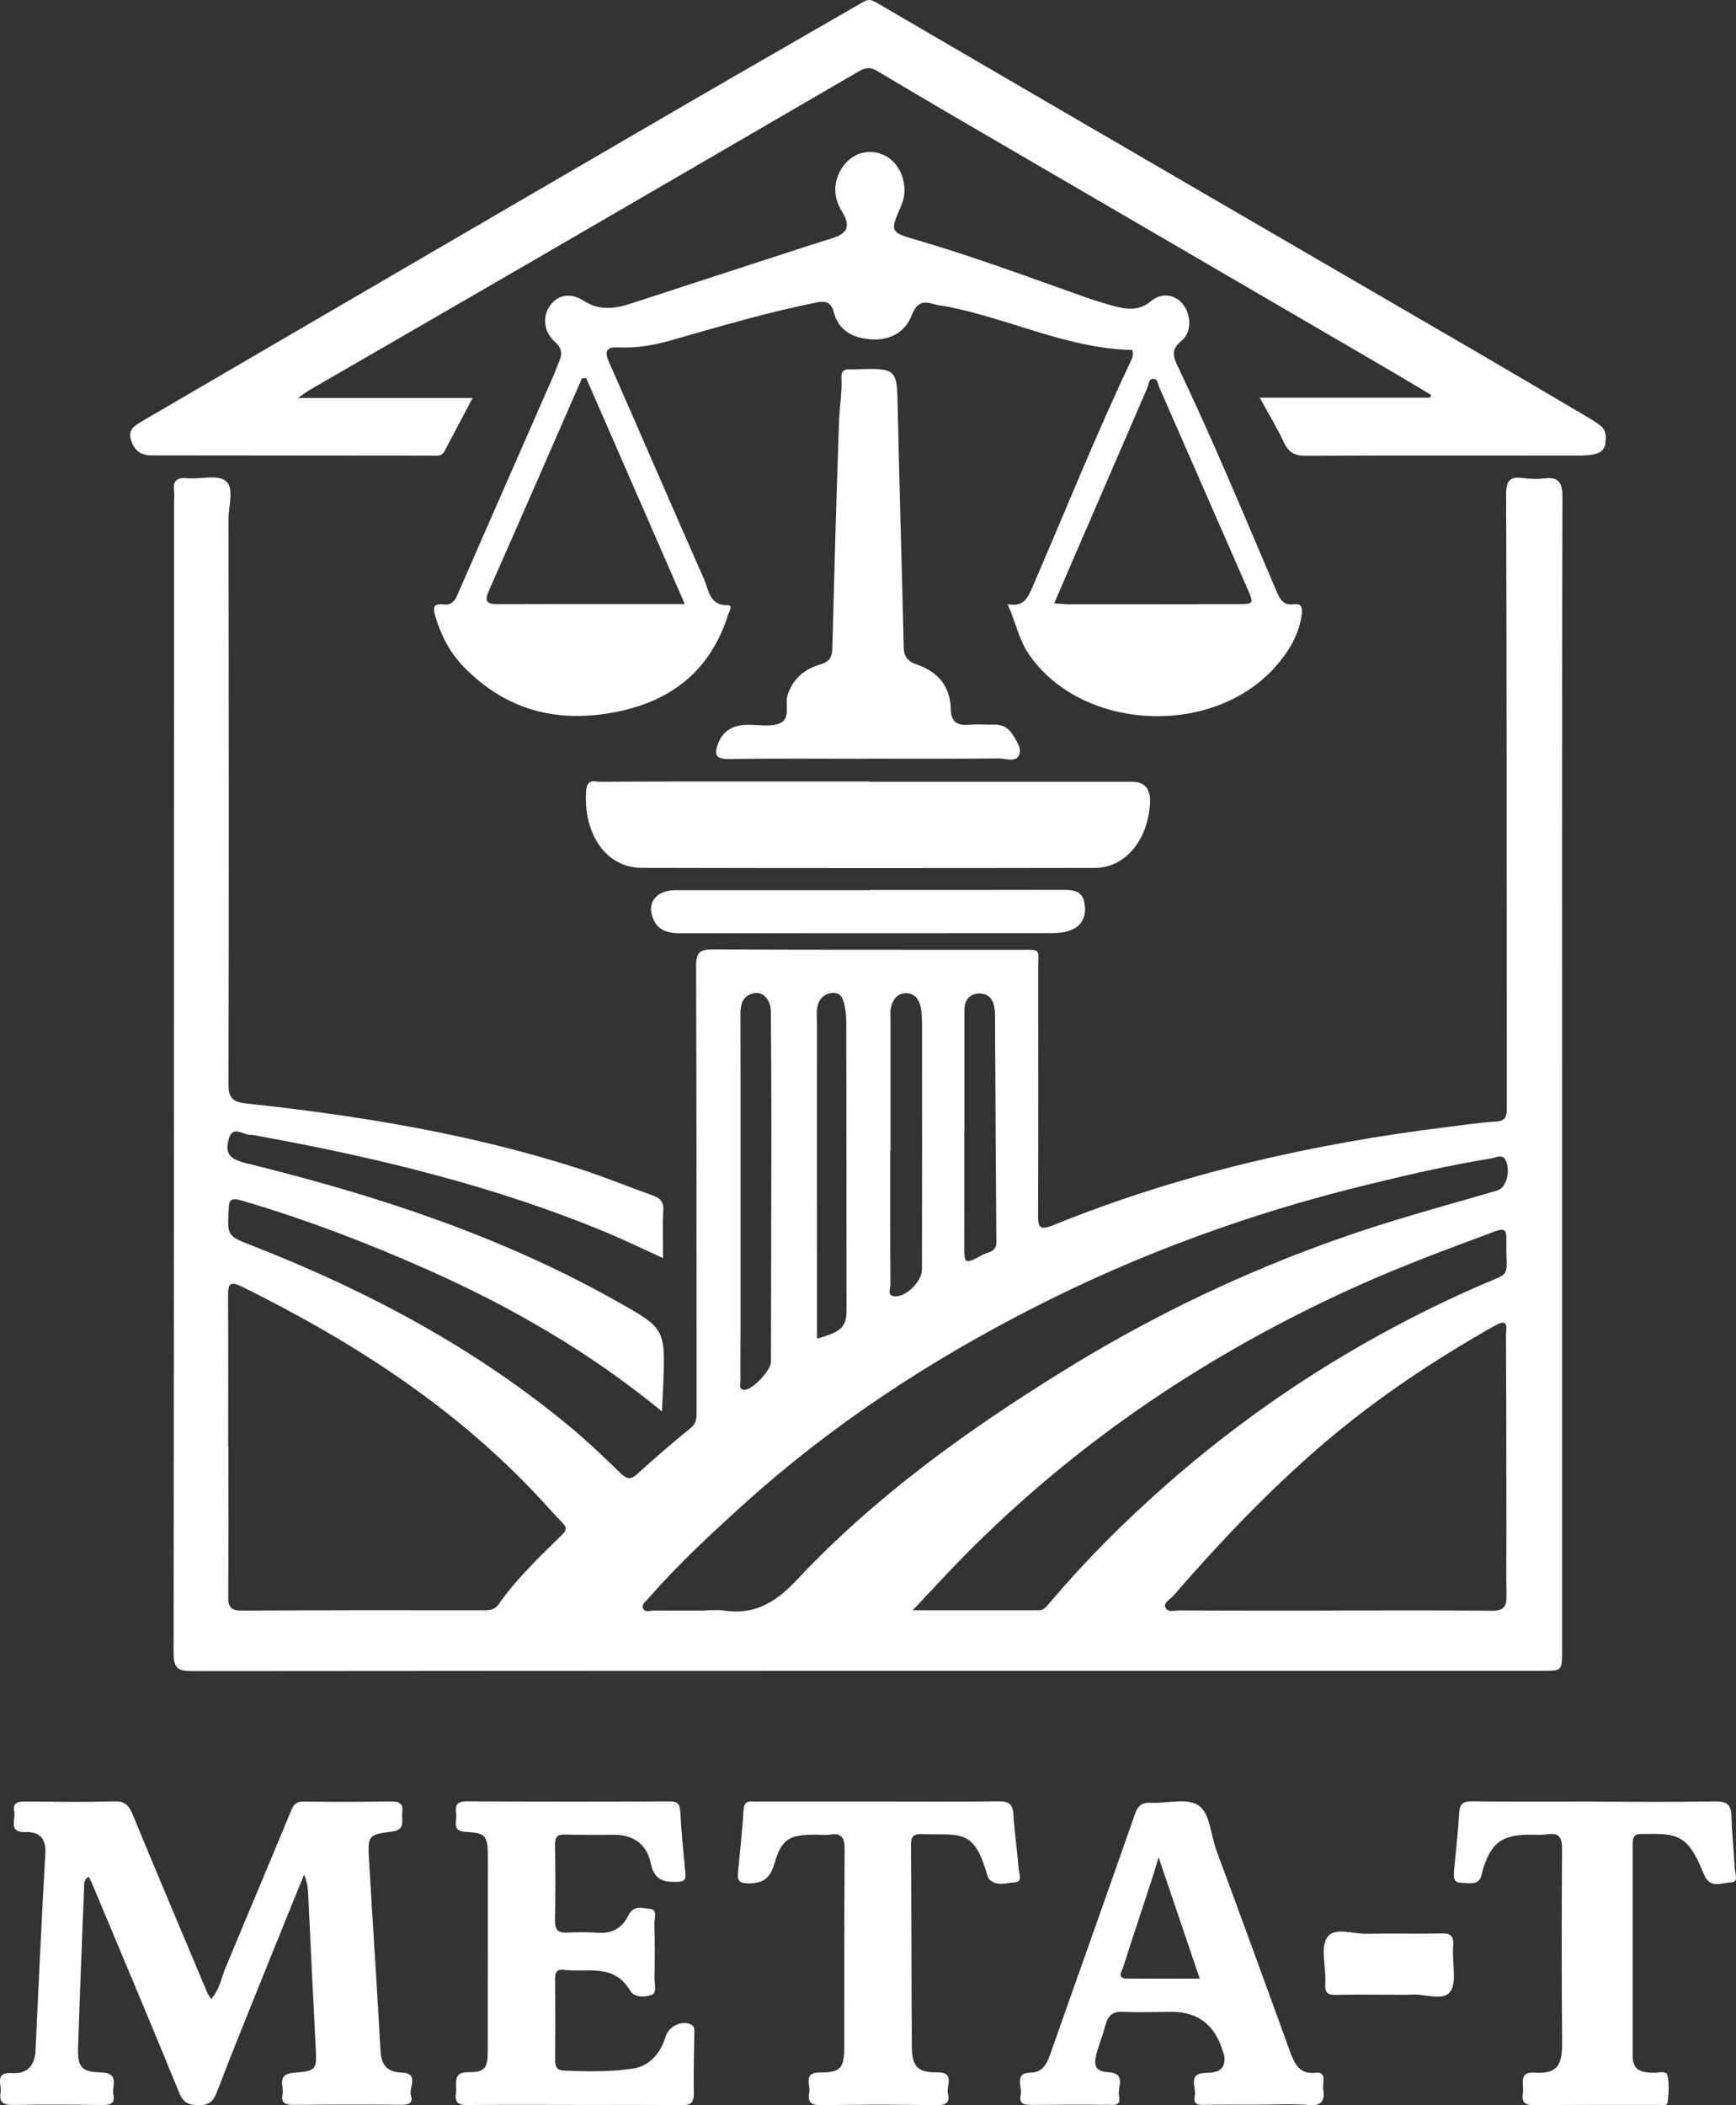
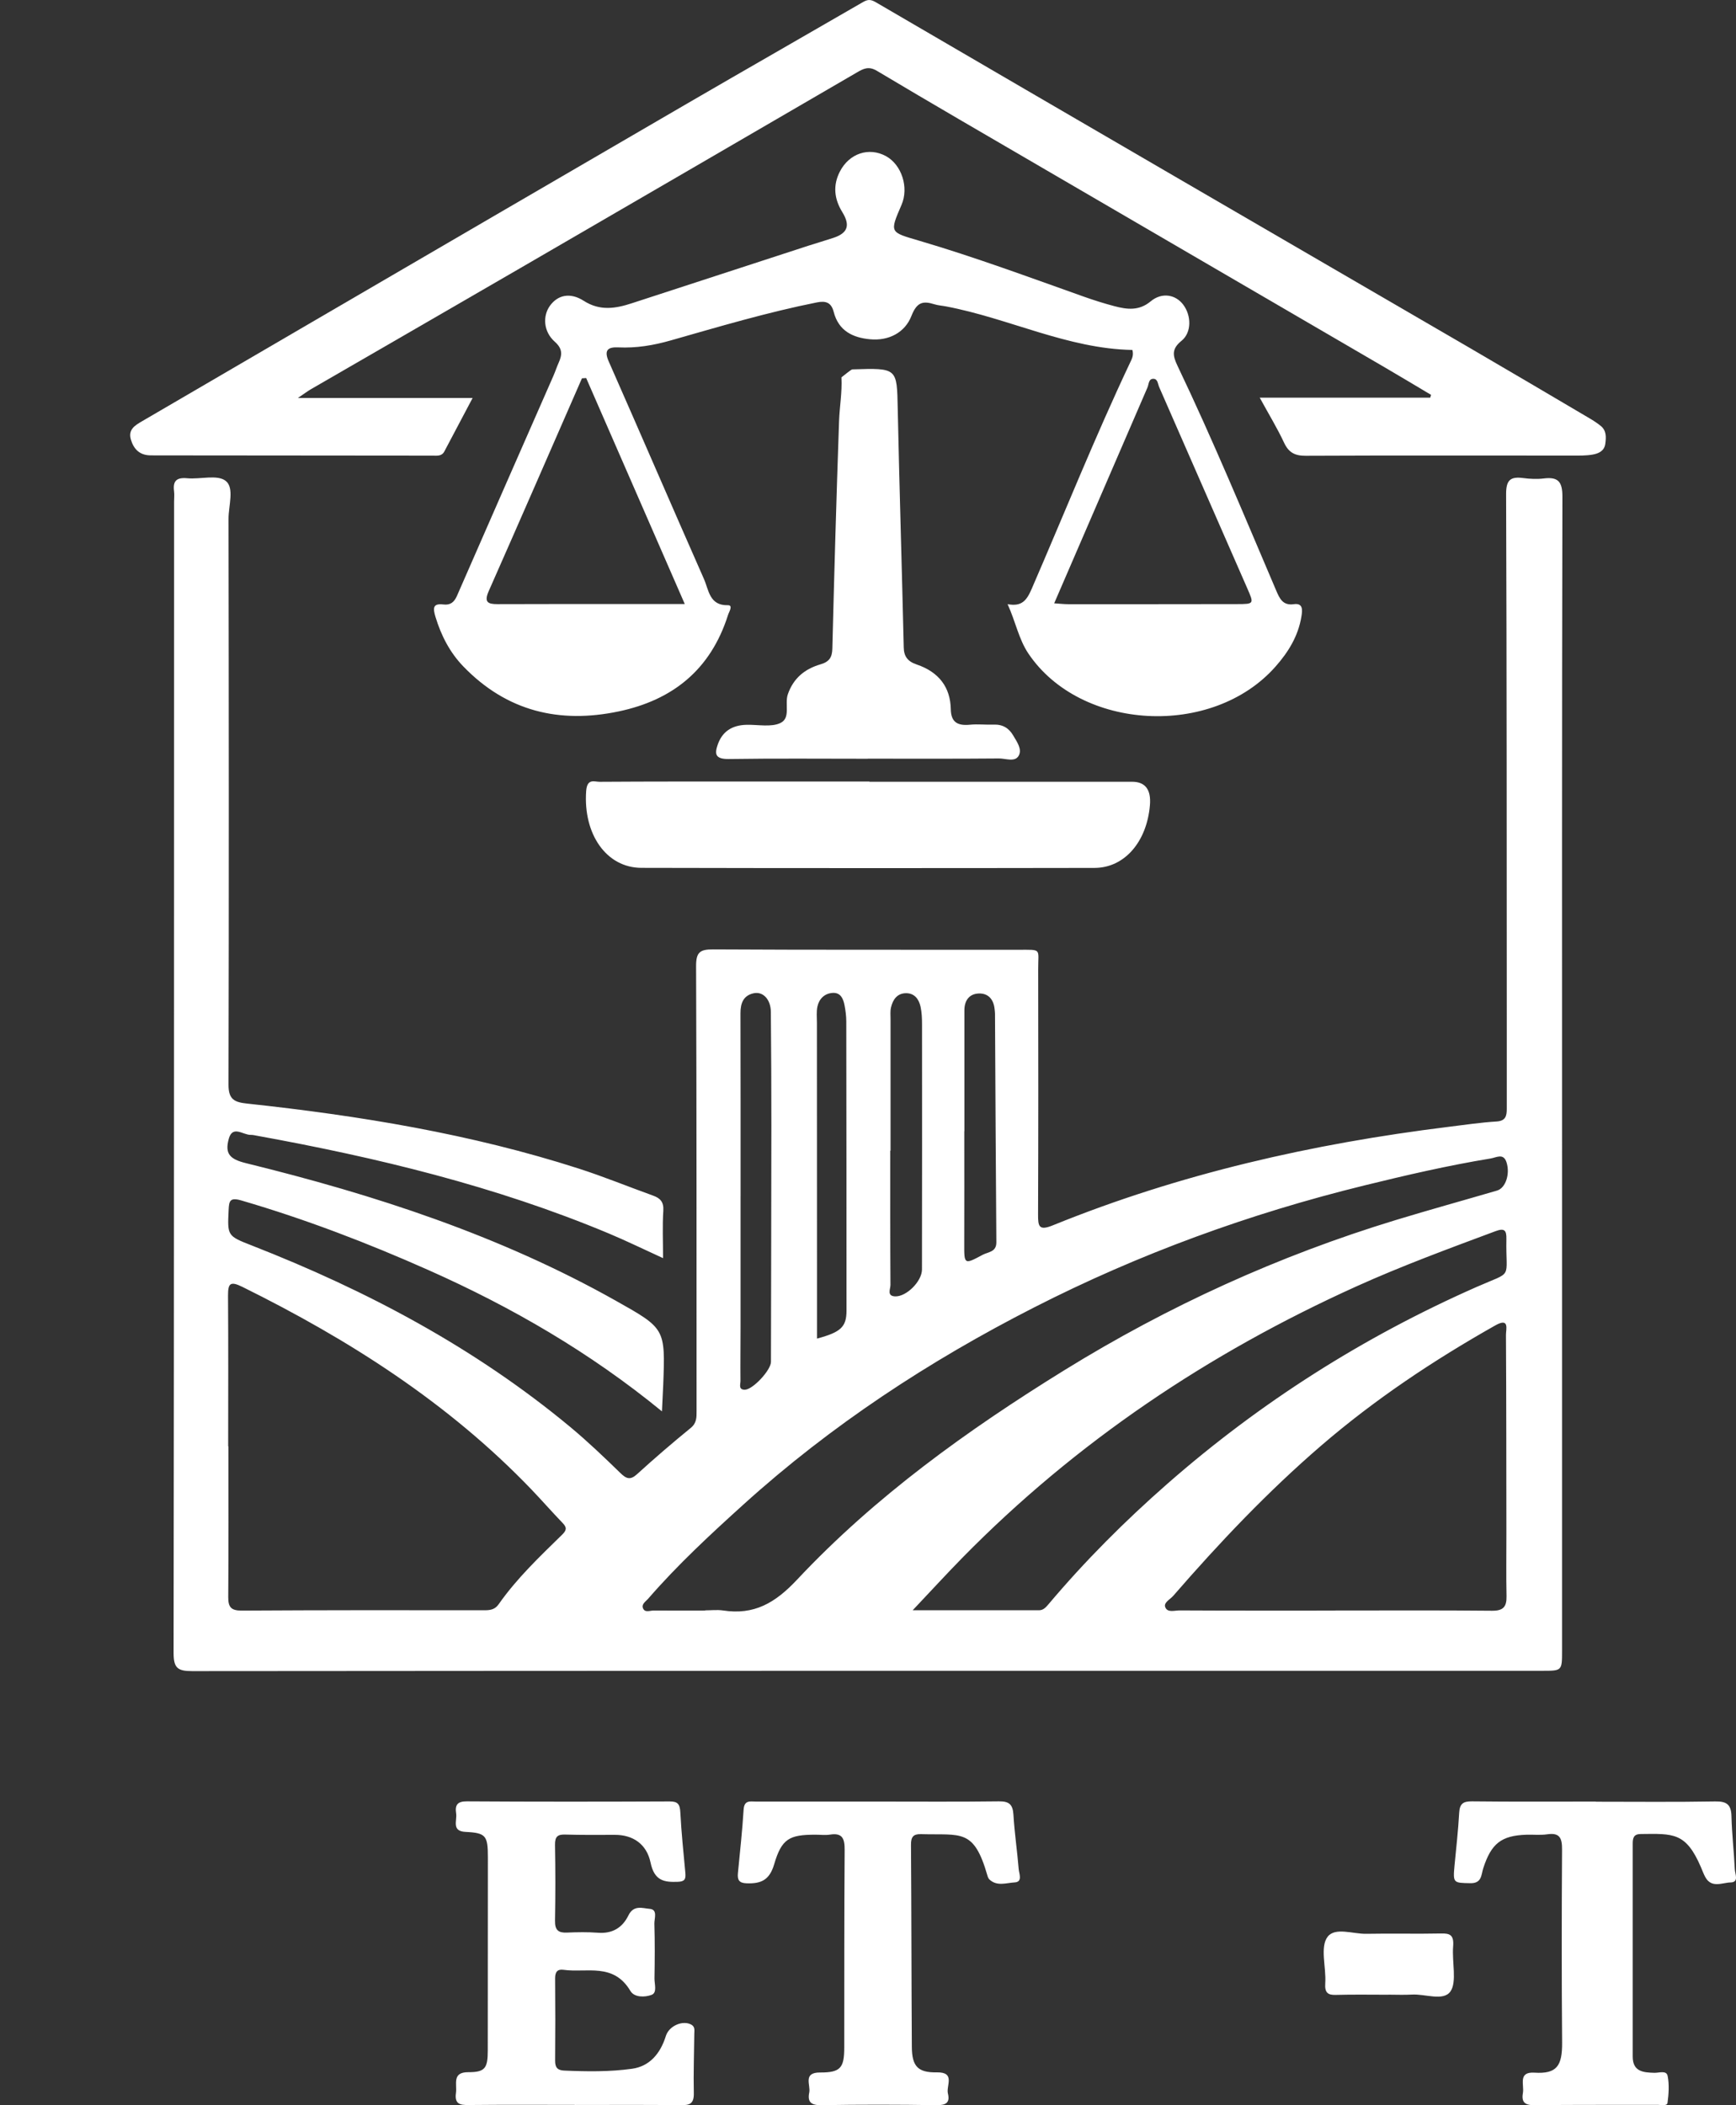
<svg xmlns="http://www.w3.org/2000/svg" width="80" height="97" viewBox="0 0 80 97" fill="none">
  <rect x="0" y="0" width="80" height="97" fill="#333333" stroke="none" />
  <path d="M30.552 57.97C29.633 57.55 28.848 57.166 28.042 56.829C22.826 54.649 17.368 53.334 11.825 52.328C11.737 52.311 11.646 52.29 11.557 52.292C11.207 52.303 10.723 51.833 10.545 52.465C10.349 53.162 10.59 53.412 11.339 53.596C17.261 55.05 23.027 56.923 28.374 59.931C30.657 61.215 30.662 61.207 30.563 63.815C30.548 64.196 30.526 64.578 30.505 65.032C27.185 62.312 23.577 60.225 19.746 58.522C16.94 57.274 14.075 56.175 11.12 55.313C10.597 55.161 10.555 55.334 10.536 55.748C10.48 56.94 10.469 56.945 11.603 57.388C16.903 59.459 21.882 62.1 26.281 65.753C27.081 66.418 27.836 67.14 28.582 67.866C28.859 68.135 29.038 68.216 29.358 67.925C30.162 67.193 30.986 66.484 31.829 65.797C32.11 65.568 32.1 65.306 32.1 65.011C32.097 58.18 32.104 51.349 32.078 44.518C32.076 43.886 32.244 43.742 32.859 43.745C37.547 43.772 42.234 43.757 46.923 43.763C48.029 43.763 47.84 43.689 47.843 44.649C47.849 48.417 47.852 52.183 47.837 55.951C47.834 56.504 47.871 56.723 48.52 56.459C54.376 54.08 60.484 52.697 66.74 51.923C67.48 51.832 68.22 51.721 68.964 51.675C69.385 51.649 69.436 51.42 69.436 51.095C69.434 49.961 69.436 48.826 69.436 47.691C69.432 39.385 69.436 31.077 69.406 22.771C69.403 22.118 69.603 21.95 70.191 22.027C70.504 22.068 70.829 22.084 71.14 22.046C71.807 21.964 72.003 22.196 72 22.892C71.975 33.514 71.984 44.135 71.984 54.756C71.984 61.86 71.984 68.964 71.984 76.066C71.984 76.986 71.98 76.985 71.083 76.985C50.339 76.985 29.595 76.981 8.85 77C8.17 77 8 76.845 8 76.155C8.023 58.475 8.02 40.795 8.023 23.115C8.023 22.955 8.042 22.794 8.022 22.639C7.959 22.167 8.129 21.99 8.622 22.036C9.227 22.093 10.016 21.854 10.401 22.158C10.809 22.479 10.53 23.303 10.531 23.904C10.544 32.596 10.552 41.288 10.53 49.982C10.529 50.68 10.823 50.789 11.401 50.851C16.573 51.408 21.694 52.245 26.663 53.842C27.822 54.215 28.951 54.678 30.098 55.091C30.436 55.212 30.593 55.391 30.567 55.791C30.522 56.487 30.555 57.189 30.555 57.973L30.552 57.97ZM10.515 66.646C10.515 66.646 10.522 66.646 10.526 66.646C10.526 68.96 10.536 71.273 10.518 73.586C10.514 74.057 10.654 74.213 11.137 74.211C14.871 74.189 18.606 74.19 22.34 74.196C22.612 74.196 22.818 74.151 22.979 73.92C23.816 72.725 24.869 71.726 25.904 70.714C26.123 70.5 26.124 70.379 25.924 70.171C25.438 69.667 24.976 69.138 24.491 68.631C20.663 64.641 16.087 61.727 11.169 59.295C10.602 59.015 10.506 59.139 10.508 59.706C10.525 62.019 10.515 64.333 10.515 66.646ZM32.5 74.209C32.5 74.209 32.5 74.203 32.5 74.2C32.772 74.2 33.048 74.166 33.315 74.205C34.75 74.424 35.716 73.869 36.735 72.782C40.334 68.947 44.585 65.895 49.044 63.138C53.836 60.176 58.925 57.86 64.314 56.218C65.868 55.745 67.433 55.313 68.991 54.857C69.381 54.742 69.598 54.096 69.425 53.557C69.284 53.116 68.958 53.337 68.69 53.38C66.73 53.701 64.797 54.149 62.868 54.623C57.584 55.92 52.5 57.77 47.655 60.242C42.822 62.706 38.306 65.665 34.268 69.317C32.739 70.699 31.226 72.099 29.872 73.661C29.762 73.79 29.547 73.912 29.633 74.109C29.724 74.319 29.952 74.207 30.122 74.208C30.914 74.212 31.707 74.209 32.499 74.209H32.5ZM61.489 74.212V74.207C63.912 74.207 66.333 74.193 68.756 74.218C69.267 74.223 69.434 74.043 69.425 73.554C69.404 72.579 69.421 71.603 69.419 70.627C69.415 67.587 69.417 64.547 69.399 61.507C69.398 61.25 69.575 60.694 68.909 61.07C66.066 62.676 63.361 64.476 60.882 66.611C58.423 68.729 56.196 71.078 54.071 73.526C53.927 73.693 53.623 73.837 53.695 74.044C53.79 74.324 54.133 74.201 54.36 74.203C56.736 74.216 59.113 74.211 61.49 74.211L61.489 74.212ZM42.056 74.196C44.136 74.196 46.006 74.196 47.877 74.196C48.075 74.196 48.191 74.068 48.315 73.922C49.996 71.927 51.832 70.09 53.795 68.369C58.082 64.611 62.833 61.598 68.041 59.301C69.773 58.537 69.381 59.002 69.419 57.086C69.428 56.681 69.324 56.577 68.915 56.73C66.76 57.533 64.604 58.326 62.505 59.274C55.701 62.348 49.596 66.435 44.349 71.777C43.614 72.526 42.905 73.302 42.055 74.2L42.056 74.196ZM34.127 55.128C34.127 57.124 34.127 59.121 34.127 61.117C34.127 61.956 34.115 62.795 34.123 63.635C34.124 63.783 34.018 64.035 34.323 64.034C34.69 64.034 35.528 63.132 35.528 62.75C35.535 59.121 35.544 55.492 35.547 51.862C35.547 50.115 35.539 48.367 35.523 46.621C35.517 46.054 35.166 45.671 34.728 45.767C34.256 45.87 34.121 46.227 34.123 46.688C34.131 49.5 34.127 52.314 34.128 55.127L34.127 55.128ZM37.65 61.678C38.749 61.384 39.009 61.139 39.009 60.393C39.009 55.951 39.006 51.51 38.999 47.068C38.999 46.822 38.967 46.572 38.921 46.33C38.864 46.027 38.744 45.728 38.374 45.75C38 45.772 37.748 46.019 37.669 46.379C37.617 46.617 37.646 46.875 37.646 47.124C37.646 51.067 37.649 55.011 37.65 58.953C37.65 59.858 37.65 60.764 37.65 61.677V61.678ZM41.039 53.019H41.026C41.026 55.083 41.022 57.148 41.035 59.212C41.035 59.391 40.858 59.714 41.243 59.733C41.766 59.759 42.486 59.041 42.487 58.496C42.493 54.731 42.494 50.965 42.49 47.199C42.49 46.928 42.479 46.65 42.422 46.387C42.344 46.03 42.135 45.752 41.732 45.764C41.334 45.776 41.143 46.068 41.06 46.419C41.02 46.593 41.039 46.781 41.039 46.962C41.039 48.981 41.039 51 41.039 53.019ZM44.441 52.123H44.437C44.437 53.844 44.441 55.566 44.435 57.286C44.431 58.269 44.428 58.277 45.288 57.816C45.537 57.683 45.918 57.696 45.915 57.24C45.887 53.731 45.872 50.222 45.853 46.713C45.853 46.644 45.843 46.578 45.836 46.509C45.795 46.064 45.556 45.764 45.11 45.777C44.662 45.791 44.442 46.103 44.442 46.554C44.442 48.411 44.442 50.268 44.442 52.125L44.441 52.123Z" fill="white" />
  <path d="M58.053 18.324H65.909C65.922 18.281 65.935 18.237 65.948 18.194C65.234 17.77 64.524 17.343 63.807 16.924C58.54 13.854 53.272 10.786 48.003 7.715C45.469 6.238 42.93 4.768 40.411 3.264C40.03 3.036 39.788 3.163 39.489 3.338C34.315 6.347 29.142 9.357 23.965 12.36C20.757 14.222 17.543 16.073 14.332 17.932C14.177 18.022 14.032 18.132 13.726 18.339H21.779C21.301 19.243 20.89 20.023 20.477 20.801C20.356 21.032 20.139 20.994 19.937 20.994C15.662 20.992 11.389 20.988 7.115 20.983C7.047 20.983 6.979 20.982 6.91 20.981C6.432 20.968 6.161 20.692 6.032 20.256C5.896 19.792 6.215 19.603 6.544 19.411C9.139 17.9 11.728 16.383 14.323 14.872C20.103 11.503 25.882 8.133 31.667 4.771C34.342 3.216 37.03 1.682 39.706 0.132C39.927 0.004 40.064 -0.07 40.349 0.097C49.507 5.443 58.677 10.768 67.844 16.098C69.653 17.151 71.454 18.216 73.258 19.279C73.435 19.383 73.608 19.496 73.766 19.624C74.034 19.841 74.018 20.146 73.977 20.448C73.932 20.785 73.661 20.898 73.398 20.945C73.088 21 72.764 20.992 72.446 20.992C68.355 20.992 64.262 20.981 60.171 21C59.671 21.003 59.387 20.855 59.172 20.395C58.865 19.737 58.484 19.113 58.054 18.327L58.053 18.324Z" fill="white" />
  <path d="M46.435 27.838C47.091 27.962 47.313 27.662 47.543 27.133C49.049 23.658 50.459 20.135 52.076 16.713C52.153 16.551 52.254 16.382 52.184 16.125C49.201 16.071 46.492 14.665 43.593 14.118C43.417 14.084 43.234 14.074 43.063 14.021C42.539 13.859 42.255 13.907 41.999 14.563C41.697 15.332 40.948 15.712 40.099 15.633C39.31 15.561 38.645 15.254 38.418 14.368C38.306 13.926 38.041 13.856 37.651 13.933C35.37 14.387 33.139 15.051 30.902 15.688C30.107 15.914 29.322 16.045 28.501 16.007C28.076 15.988 27.798 16.081 28.051 16.652C29.523 19.989 30.967 23.341 32.44 26.678C32.664 27.186 32.692 27.905 33.536 27.886C33.801 27.88 33.597 28.186 33.55 28.335C32.744 30.88 30.975 32.261 28.511 32.78C25.788 33.351 23.36 32.785 21.353 30.709C20.737 30.072 20.332 29.294 20.069 28.426C19.945 28.017 19.945 27.793 20.433 27.852C20.742 27.89 20.925 27.76 21.057 27.458C22.535 24.072 24.022 20.691 25.506 17.31C25.59 17.118 25.654 16.917 25.739 16.727C25.91 16.349 25.936 16.073 25.56 15.74C25.04 15.277 25.004 14.561 25.34 14.092C25.703 13.588 26.275 13.459 26.905 13.863C27.645 14.338 28.368 14.218 29.117 13.973C31.825 13.091 34.531 12.207 37.239 11.326C37.626 11.201 38.015 11.089 38.402 10.961C39.06 10.743 39.197 10.393 38.816 9.773C38.441 9.165 38.379 8.545 38.698 7.916C39.131 7.063 40.042 6.769 40.822 7.191C41.553 7.588 41.891 8.637 41.545 9.439C40.987 10.732 41 10.691 42.362 11.092C44.919 11.845 47.423 12.773 49.937 13.666C50.407 13.832 50.882 13.983 51.362 14.109C51.938 14.26 52.489 14.332 53.025 13.886C53.54 13.457 54.173 13.567 54.528 14.04C54.902 14.537 54.922 15.32 54.448 15.703C53.976 16.085 54.042 16.393 54.27 16.87C55.891 20.263 57.331 23.742 58.808 27.204C58.973 27.593 59.123 27.91 59.623 27.839C60.059 27.777 60.018 28.119 59.974 28.4C59.828 29.311 59.364 30.054 58.776 30.718C55.865 34.011 49.79 33.679 47.391 30.113C46.944 29.448 46.809 28.663 46.434 27.841L46.435 27.838ZM27.014 17.419C26.949 17.424 26.883 17.428 26.818 17.432C25.388 20.701 23.964 23.975 22.521 27.238C22.295 27.752 22.487 27.838 22.927 27.837C25.047 27.828 27.168 27.832 29.288 27.831C30.002 27.831 30.716 27.831 31.556 27.831C30.009 24.286 28.511 20.852 27.012 17.418L27.014 17.419ZM48.58 27.799C48.855 27.817 49.033 27.839 49.211 27.839C51.807 27.839 54.402 27.841 56.998 27.835C57.802 27.834 57.794 27.828 57.471 27.092C56.118 24.008 54.771 20.924 53.42 17.84C53.357 17.698 53.357 17.47 53.17 17.456C52.924 17.438 52.946 17.7 52.878 17.856C51.458 21.135 50.041 24.415 48.58 27.799Z" fill="white" />
-   <path d="M14.012 86.379C13.428 87.817 12.888 89.141 12.354 90.466C11.557 92.447 10.75 94.424 9.985 96.42C9.813 96.868 9.597 97.005 9.134 97C8.683 96.994 8.448 96.888 8.262 96.434C6.934 93.189 5.571 89.959 4.217 86.725C4.182 86.644 4.135 86.567 4.088 86.478C3.833 86.614 3.88 86.841 3.873 87.033C3.776 89.456 3.679 91.879 3.599 94.303C3.567 95.254 3.737 95.466 4.691 95.495C5.523 95.522 5.149 96.116 5.224 96.495C5.321 96.989 5.008 96.994 4.646 96.99C3.308 96.975 1.97 96.968 0.631 96.989C0.207 96.996 -0.06 96.917 0.027 96.424C0.091 96.068 -0.272 95.47 0.541 95.523C1.245 95.569 1.603 95.192 1.636 94.483C1.782 91.457 1.915 88.429 2.089 85.404C2.131 84.679 1.794 84.396 1.177 84.417C0.364 84.445 0.727 83.854 0.658 83.5C0.561 83.005 0.889 83.006 1.238 83.009C2.577 83.019 3.916 83.04 5.253 83.001C5.73 82.987 5.931 83.163 6.104 83.584C7.236 86.329 8.394 89.064 9.545 91.802C9.588 91.905 9.662 91.996 9.732 92.111C10.122 91.677 10.198 91.13 10.402 90.644C11.413 88.223 12.432 85.803 13.438 83.379C13.553 83.103 13.701 83.006 14.004 83.011C15.341 83.027 16.68 83.026 18.018 83.006C18.393 83.001 18.592 83.095 18.538 83.508C18.492 83.861 18.714 84.311 18.071 84.392C16.968 84.531 16.939 84.577 17.005 85.702C17.176 88.633 17.374 91.563 17.536 94.495C17.572 95.154 17.846 95.477 18.502 95.498C19.361 95.526 18.822 96.193 18.937 96.552C19.063 96.947 18.779 96.983 18.459 96.982C16.821 96.97 15.183 96.972 13.545 96.984C13.194 96.987 12.931 96.934 13.02 96.498C13.094 96.134 12.734 95.579 13.507 95.512C14.62 95.416 14.604 95.384 14.543 94.235C14.422 91.954 14.317 89.673 14.207 87.392C14.193 87.089 14.187 86.787 14.015 86.378L14.012 86.379Z" fill="white" />
  <path d="M40.068 36.021C44.101 36.021 48.136 36.021 52.169 36.021C52.776 36.021 53.051 36.379 52.992 37.096C52.852 38.785 51.822 39.99 50.435 39.991C43.475 40.003 36.517 40.004 29.558 39.988C27.942 39.985 26.872 38.431 27.012 36.453C27.055 35.848 27.393 36.025 27.634 36.023C29.984 36.007 32.332 36.011 34.682 36.011C36.477 36.011 38.273 36.011 40.067 36.011V36.021H40.068Z" fill="white" />
  <path d="M26.482 96.986C24.848 96.986 23.215 96.976 21.582 96.993C21.196 96.997 20.941 96.946 21.012 96.438C21.068 96.027 20.821 95.479 21.576 95.48C22.357 95.483 22.478 95.295 22.478 94.476C22.48 91.514 22.484 88.552 22.483 85.589C22.483 84.584 22.398 84.454 21.457 84.409C20.793 84.377 21.072 83.889 21.02 83.558C20.954 83.143 21.105 82.997 21.52 83C24.634 83.02 27.748 83.017 30.862 83.004C31.23 83.003 31.333 83.126 31.352 83.512C31.4 84.441 31.497 85.368 31.583 86.295C31.609 86.582 31.557 86.695 31.243 86.708C30.602 86.733 30.155 86.663 29.979 85.821C29.801 84.97 29.169 84.538 28.321 84.544C27.559 84.549 26.796 84.551 26.034 84.531C25.706 84.522 25.57 84.621 25.576 85.003C25.597 86.17 25.598 87.336 25.576 88.501C25.568 88.948 25.746 89.063 26.122 89.048C26.6 89.028 27.081 89.019 27.559 89.055C28.197 89.104 28.674 88.843 28.961 88.254C29.203 87.758 29.616 87.929 29.939 87.954C30.325 87.985 30.147 88.402 30.155 88.64C30.181 89.478 30.174 90.32 30.16 91.158C30.156 91.42 30.294 91.814 30.03 91.916C29.72 92.035 29.233 92.044 29.05 91.736C28.27 90.422 27.038 90.912 25.968 90.763C25.695 90.725 25.579 90.852 25.581 91.162C25.592 92.421 25.593 93.681 25.581 94.94C25.577 95.272 25.698 95.393 25.998 95.406C27.043 95.451 28.093 95.467 29.129 95.322C29.928 95.209 30.428 94.635 30.684 93.814C30.83 93.342 31.465 93.072 31.857 93.289C32.037 93.388 31.997 93.555 31.995 93.712C31.986 94.622 31.952 95.532 31.973 96.44C31.985 96.934 31.782 97.005 31.384 97C29.75 96.979 28.118 96.991 26.485 96.991V96.989L26.482 96.986Z" fill="white" />
-   <path d="M57.993 96.98C57.174 96.98 56.354 96.973 55.535 96.984C55.256 96.988 54.967 97.005 55.06 96.581C55.142 96.206 54.724 95.574 55.49 95.516C55.663 95.504 55.839 95.511 56.005 95.466C56.32 95.382 56.453 95.14 56.427 94.798C56.422 94.73 56.397 94.662 56.377 94.596C56.02 93.327 55.224 92.695 53.99 92.701C53.235 92.705 52.479 92.733 51.726 92.698C51.274 92.677 51.056 92.877 50.94 93.318C50.828 93.739 50.67 94.146 50.548 94.565C50.364 95.197 50.49 95.449 51.097 95.486C51.928 95.536 51.48 96.195 51.567 96.575C51.678 97.064 51.315 96.983 51.04 96.981C49.875 96.979 48.711 96.976 47.546 96.986C47.235 96.988 46.939 96.97 47.036 96.526C47.117 96.161 46.711 95.514 47.484 95.502C48.002 95.494 48.22 95.162 48.389 94.682C49.687 90.983 51.01 87.294 52.299 83.593C52.451 83.158 52.656 83.046 53.052 83.067C53.784 83.106 54.658 82.831 55.21 83.176C55.763 83.52 55.791 84.549 56.06 85.273C57.198 88.345 58.321 91.423 59.439 94.504C59.656 95.098 59.876 95.589 60.619 95.507C61.181 95.444 60.929 95.985 60.977 96.27C61.069 96.812 60.887 97.041 60.321 96.994C59.55 96.928 58.769 96.977 57.993 96.977V96.98ZM53.393 85.581C53.244 86.065 53.159 86.36 53.063 86.653C52.628 87.98 52.183 89.304 51.761 90.636C51.702 90.819 51.448 91.163 51.932 91.166C53.025 91.173 54.118 91.168 55.287 91.168C54.655 89.305 54.053 87.528 53.393 85.581Z" fill="white" />
-   <path d="M39.992 34.961C37.856 34.961 35.722 34.941 33.586 34.973C32.946 34.982 32.929 34.731 33.076 34.307C33.282 33.717 33.721 33.412 34.405 33.397C34.931 33.385 35.54 33.515 35.961 33.315C36.454 33.082 36.147 32.435 36.309 31.981C36.561 31.265 37.065 30.828 37.813 30.61C38.227 30.49 38.346 30.276 38.357 29.891C38.444 26.398 38.544 22.904 38.666 19.412C38.69 18.738 38.813 18.066 38.776 17.388C38.76 17.098 38.911 16.993 39.21 17.02C39.233 17.022 39.257 17.02 39.282 17.02C41.362 16.953 41.331 16.953 41.37 18.832C41.447 22.5 41.563 26.167 41.647 29.835C41.656 30.247 41.829 30.477 42.241 30.617C43.283 30.969 43.796 31.683 43.815 32.675C43.825 33.242 44.086 33.454 44.697 33.393C45.053 33.357 45.416 33.401 45.775 33.388C46.212 33.37 46.496 33.552 46.694 33.893C46.866 34.185 47.105 34.515 46.95 34.811C46.781 35.133 46.346 34.945 46.037 34.948C44.022 34.966 42.006 34.957 39.991 34.957V34.96L39.992 34.961Z" fill="white" />
+   <path d="M39.992 34.961C37.856 34.961 35.722 34.941 33.586 34.973C32.946 34.982 32.929 34.731 33.076 34.307C33.282 33.717 33.721 33.412 34.405 33.397C34.931 33.385 35.54 33.515 35.961 33.315C36.454 33.082 36.147 32.435 36.309 31.981C36.561 31.265 37.065 30.828 37.813 30.61C38.227 30.49 38.346 30.276 38.357 29.891C38.444 26.398 38.544 22.904 38.666 19.412C38.69 18.738 38.813 18.066 38.776 17.388C39.233 17.022 39.257 17.02 39.282 17.02C41.362 16.953 41.331 16.953 41.37 18.832C41.447 22.5 41.563 26.167 41.647 29.835C41.656 30.247 41.829 30.477 42.241 30.617C43.283 30.969 43.796 31.683 43.815 32.675C43.825 33.242 44.086 33.454 44.697 33.393C45.053 33.357 45.416 33.401 45.775 33.388C46.212 33.37 46.496 33.552 46.694 33.893C46.866 34.185 47.105 34.515 46.95 34.811C46.781 35.133 46.346 34.945 46.037 34.948C44.022 34.966 42.006 34.957 39.991 34.957V34.96L39.992 34.961Z" fill="white" />
  <path d="M73.541 83.017C75.374 83.017 77.209 83.037 79.04 83.004C79.562 82.996 79.779 83.139 79.791 83.689C79.81 84.502 79.907 85.314 79.944 86.127C79.954 86.344 80.148 86.729 79.751 86.737C79.363 86.746 78.874 87.017 78.585 86.49C78.507 86.349 78.452 86.194 78.389 86.046C77.693 84.421 77.115 84.489 75.604 84.506C75.278 84.51 75.24 84.697 75.24 84.959C75.24 88.225 75.237 91.492 75.24 94.758C75.24 95.457 75.722 95.494 76.239 95.509C76.451 95.515 76.795 95.382 76.849 95.65C76.929 96.049 76.899 96.484 76.844 96.893C76.823 97.048 76.561 96.986 76.407 96.986C74.505 96.99 72.603 96.979 70.7 97C70.273 97.004 70.104 96.861 70.18 96.438C70.247 96.062 69.942 95.453 70.711 95.502C71.745 95.568 71.995 95.19 71.987 94.11C71.962 91.147 71.965 88.184 71.984 85.221C71.988 84.688 71.873 84.435 71.302 84.519C70.987 84.565 70.662 84.528 70.341 84.538C69.178 84.578 68.722 84.945 68.352 86.085C68.255 86.382 68.293 86.783 67.756 86.772C66.979 86.757 66.953 86.769 67.028 85.967C67.105 85.155 67.198 84.345 67.243 83.532C67.267 83.109 67.425 82.996 67.834 83C69.736 83.022 71.638 83.01 73.541 83.01V83.014V83.017Z" fill="white" />
  <path d="M40.435 83.01C42.301 83.01 44.166 83.024 46.032 83C46.493 82.995 46.673 83.133 46.702 83.617C46.751 84.454 46.877 85.286 46.944 86.122C46.962 86.338 47.138 86.716 46.755 86.736C46.375 86.756 45.946 86.93 45.596 86.601C45.549 86.556 45.52 86.482 45.502 86.416C44.875 84.236 44.298 84.565 42.442 84.512C42.089 84.502 41.978 84.637 41.981 85.004C42.003 88.106 42 91.21 42.02 94.311C42.026 95.205 42.293 95.504 43.171 95.488C44.043 95.473 43.595 96.104 43.682 96.46C43.786 96.882 43.596 97.005 43.169 97C41.395 96.972 39.62 96.97 37.846 97C37.389 97.007 37.201 96.864 37.292 96.418C37.364 96.069 36.983 95.491 37.794 95.494C38.738 95.498 38.905 95.278 38.906 94.34C38.91 91.306 38.902 88.274 38.924 85.241C38.928 84.717 38.82 84.442 38.251 84.533C38.029 84.568 37.797 84.536 37.57 84.537C36.376 84.538 36.02 84.722 35.676 85.9C35.458 86.645 35.053 86.8 34.401 86.777C34.047 86.764 33.977 86.61 34.006 86.304C34.099 85.331 34.208 84.358 34.268 83.383C34.297 82.926 34.58 83.011 34.839 83.01C36.704 83.007 38.57 83.009 40.435 83.01Z" fill="white" />
-   <path d="M40.113 41.004C43.084 41.004 46.056 41.008 49.027 41C49.481 41 49.877 41.072 49.968 41.575C50.071 42.13 49.938 42.621 49.35 42.859C49.032 42.988 48.68 42.995 48.333 42.995C42.666 42.995 36.999 42.996 31.332 43C30.847 43 30.397 42.907 30.156 42.452C29.739 41.67 30.189 41.016 31.129 41.015C34.124 41.014 37.118 41.015 40.113 41.015C40.113 41.012 40.113 41.008 40.113 41.005V41.004Z" fill="white" />
  <path d="M63.984 91.911C63.173 91.911 62.363 91.896 61.553 91.919C61.21 91.928 61.039 91.834 61.071 91.389C61.124 90.654 60.815 89.709 61.185 89.235C61.534 88.79 62.352 89.116 62.963 89.104C64.114 89.082 65.265 89.113 66.417 89.089C66.803 89.082 67.01 89.144 66.965 89.684C66.906 90.392 67.148 91.328 66.839 91.762C66.512 92.221 65.681 91.868 65.07 91.904C64.709 91.925 64.346 91.908 63.983 91.908V91.913L63.984 91.911Z" fill="white" />
</svg>